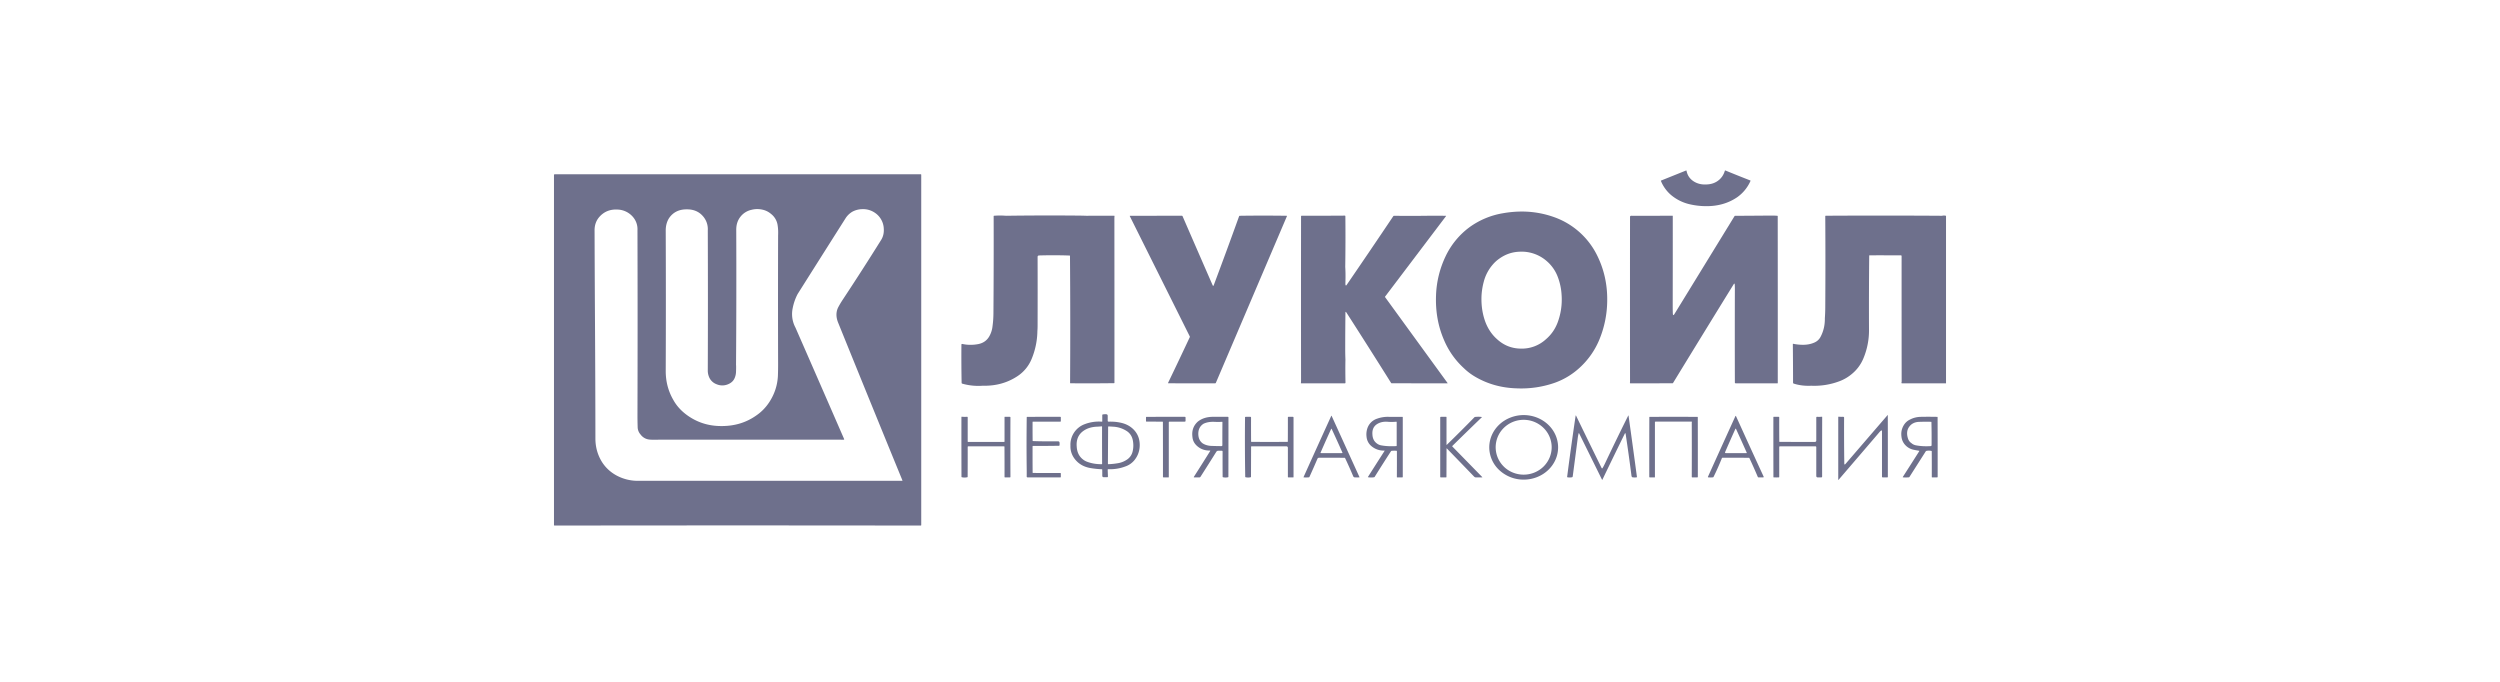
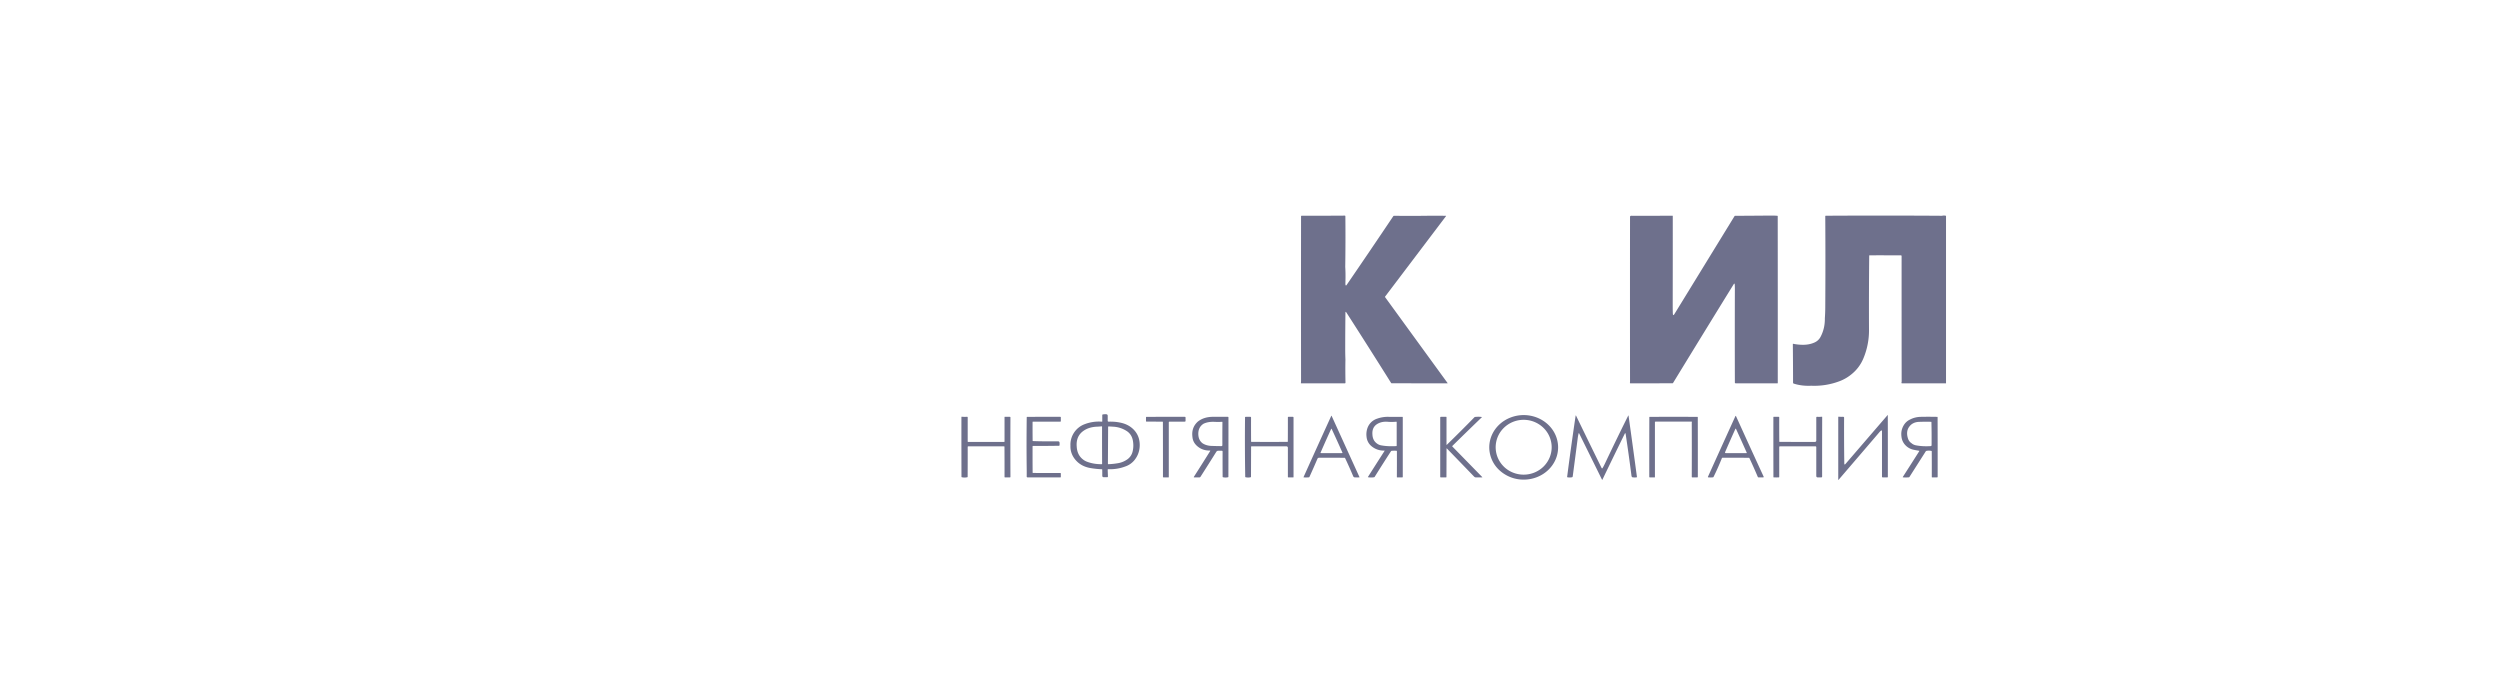
<svg xmlns="http://www.w3.org/2000/svg" width="176" height="48" fill="none">
-   <path fill="#6E708C" d="M118.732 12.027c.064.329.242.582.534.76.238.143.507.21.806.2.379 0 .694-.106.947-.321.196-.166.332-.38.409-.64.008-.024.023-.031.047-.021.546.225 1.126.457 1.739.696.022.009.028.023.018.044a2.761 2.761 0 0 1-.938 1.143c-.635.431-1.38.64-2.236.625a5.142 5.142 0 0 1-1.194-.155 3.123 3.123 0 0 1-1.226-.633 2.58 2.58 0 0 1-.707-.98c-.008-.017-.002-.03.016-.037l1.744-.701c.023-.01.036-.003.041.02ZM39.088 12.267c8.565.004 17.14.004 25.723 0 .03 0 .044.014.044.042v24.65c0 .027-.014.041-.044.041-8.584-.013-17.163-.013-25.737 0a.145.145 0 0 1-.074-.017V12.292a.174.174 0 0 1 .088-.025Zm15.193 2.793a1.366 1.366 0 0 0-.626-.304 1.631 1.631 0 0 0-.744.014 1.35 1.35 0 0 0-.766.467c-.21.257-.315.57-.313.943.012 3.181.007 6.35-.015 9.506 0 .019.002.038.005.056.002.119 0 .251-.005.396-.001.165-.032.32-.092.463-.082.208-.243.36-.482.455a1.02 1.02 0 0 1-.781 0 .922.922 0 0 1-.501-.424 1.174 1.174 0 0 1-.133-.55c.012-3.287.012-6.573 0-9.86a1.378 1.378 0 0 0-.239-.872c-.29-.415-.706-.618-1.249-.611-.538-.002-.95.201-1.234.61-.16.25-.24.546-.239.887.013 3.296.013 6.592 0 9.888 0 .738.178 1.415.534 2.03.218.394.522.738.913 1.032.728.546 1.562.816 2.501.808.93 0 1.748-.255 2.457-.766.364-.254.668-.574.914-.96.354-.56.546-1.16.578-1.805.01-.262.015-.544.014-.848-.009-3.008-.009-6.017 0-9.026.012-.265.002-.5-.03-.706a1.226 1.226 0 0 0-.467-.823Zm7.366-.042a1.476 1.476 0 0 0-.96-.293 1.525 1.525 0 0 0-.664.17 1.42 1.42 0 0 0-.49.462 3572.725 3572.725 0 0 0-3.38 5.343 3.61 3.61 0 0 0-.343.974 2.017 2.017 0 0 0 .192 1.393c1.149 2.623 2.29 5.235 3.422 7.836.015.035.003.052-.036.052-4.428-.005-8.843-.005-13.243 0-.18.006-.332.002-.457-.014a.862.862 0 0 1-.585-.343.807.807 0 0 1-.21-.477c-.01-.279-.016-.599-.015-.96.012-4.318.012-8.635 0-12.953a1.32 1.32 0 0 0-.313-.929 1.487 1.487 0 0 0-1.086-.526c-.523-.029-.95.142-1.279.512-.23.26-.344.578-.342.957.007 2.17.017 4.34.03 6.512.016 2.713.026 5.425.029 8.136 0 .604.154 1.154.46 1.65.247.389.576.7.987.932a3.15 3.15 0 0 0 1.573.398c6.202.002 12.393 0 18.574-.003.02 0 .026-.009.02-.026-1.514-3.689-3.021-7.39-4.524-11.101-.156-.384-.16-.736-.012-1.056.095-.184.207-.374.336-.569a187.396 187.396 0 0 0 2.707-4.212c.14-.23.2-.492.18-.788a1.414 1.414 0 0 0-.57-1.077ZM107.005 14.894a6.746 6.746 0 0 1 2.427.4 5.376 5.376 0 0 1 2.947 2.57c.524 1.01.781 2.1.769 3.274a7.306 7.306 0 0 1-.593 2.864 5.544 5.544 0 0 1-1.34 1.878 5.113 5.113 0 0 1-1.739 1.06 7.129 7.129 0 0 1-2.722.399c-1.07-.034-2.041-.309-2.913-.823a4.116 4.116 0 0 1-.788-.6 5.66 5.66 0 0 1-1.396-1.982c-.419-.968-.605-2.018-.56-3.15a6.928 6.928 0 0 1 .674-2.743 5.453 5.453 0 0 1 1.657-2.027 5.573 5.573 0 0 1 2.387-1.003 7.71 7.71 0 0 1 1.19-.117Zm-1.595 9.001c.465.42 1.012.636 1.639.647a2.512 2.512 0 0 0 1.779-.653c.373-.318.648-.709.825-1.173a4.607 4.607 0 0 0 .284-1.946 4.23 4.23 0 0 0-.295-1.341 2.74 2.74 0 0 0-.766-1.06 2.683 2.683 0 0 0-1.871-.65c-.522.014-.997.17-1.426.47a2.475 2.475 0 0 0-.501.452 2.97 2.97 0 0 0-.622 1.197c-.106.394-.16.79-.162 1.187-.003.589.09 1.14.28 1.652.19.492.468.898.836 1.218ZM70.866 15.19c1.637-.023 3.287-.027 4.95-.013.264.002.49.007.678.014.636-.005 1.282-.006 1.938-.003.024 0 .034.013.029.036-.005.05-.008.124-.008.221.004 3.849.005 7.683.004 11.502 0 .018-.01.028-.03.028-1.018.014-2.04.017-3.064.007-.02 0-.03-.01-.029-.028a645.87 645.87 0 0 0-.007-8.935c0-.018-.01-.028-.03-.029a33.033 33.033 0 0 0-2.136-.006c-.076.002-.114.036-.114.103.005 1.61.005 3.22 0 4.83 0 .154-.006.286-.015.396a5.29 5.29 0 0 1-.401 1.946 2.648 2.648 0 0 1-1.032 1.243c-.693.45-1.482.669-2.368.654h-.059a4.146 4.146 0 0 1-1.427-.146c-.03-.01-.046-.029-.047-.059a97.514 97.514 0 0 1-.014-2.678c0-.047.025-.066.074-.056.349.074.707.079 1.075.014.374-.065.648-.255.822-.568.119-.215.193-.45.22-.707.04-.285.06-.586.063-.9.016-2.243.022-4.52.015-6.832 0-.021.01-.033.033-.035.277-.021.551-.021.821 0l.06.002ZM83.197 15.188c.027 0 .045.011.056.035.705 1.624 1.41 3.241 2.113 4.852.03.067.058.067.084-.002a365.063 365.063 0 0 0 1.78-4.843c.009-.025.027-.038.055-.039a110.78 110.78 0 0 1 3.301 0c.017 0 .023.007.016.022L85.6 26.944a.066.066 0 0 1-.066.043c-1.105.002-2.197 0-3.276-.004-.027 0-.034-.011-.023-.034.542-1.125 1.05-2.197 1.526-3.213a.057.057 0 0 0-.001-.052l-4.219-8.46c-.01-.022-.004-.032.02-.032l3.637-.004Z" />
  <path fill="#6E708C" d="M91.642 15.188c.98.002 1.988 0 3.022-.008.033 0 .05.015.05.048a141.488 141.488 0 0 1-.009 3.565c.02.297.025.655.013 1.073-.003.09-.002.151.004.186.017.06.043.063.079.012a576.059 576.059 0 0 0 3.282-4.838.076.076 0 0 1 .068-.035c.756.01 1.502.01 2.239 0 .454-.006.919-.005 1.396.002.02 0 .024.009.012.024l-4.288 5.665c-.009.012-.009.024 0 .037 1.46 2.009 2.924 4.021 4.392 6.038.016.021.01.032-.018.032l-3.907-.007a.048.048 0 0 1-.044-.024 537.863 537.863 0 0 0-3.142-4.95c-.049-.077-.073-.07-.073.02-.01.873-.015 1.745-.015 2.613 0 .184.005.41.015.678-.01.47-.008 1.007.004 1.612 0 .039-.019.058-.059.058-.978-.004-1.996-.005-3.055-.003-.021 0-.029-.01-.024-.03.007-.05.01-.115.01-.196a4025.93 4025.93 0 0 1 0-11.527c0-.03.017-.046.049-.046ZM114.842 15.19c.952.003 1.918.002 2.899-.003.015 0 .022.007.022.021.001 2.062 0 4.142-.004 6.24 0 .288.003.501.01.639.01.12.047.127.11.024l4.23-6.892a.049.049 0 0 1 .044-.025c.804-.004 1.618-.01 2.442-.017.214-.002.39.003.527.014.02.002.03.013.03.032.004 3.862.005 7.776.003 11.742 0 .014-.007.02-.021.02h-2.94c-.039 0-.059-.018-.059-.056-.007-2.185-.007-4.37 0-6.554 0-.143-.003-.26-.01-.35-.011-.072-.036-.077-.074-.014-1.428 2.313-2.85 4.629-4.266 6.947-.009.016-.024.024-.044.024-.961.004-1.946.006-2.957.004-.032 0-.044-.015-.035-.046.003-.027.005-.074.005-.138-.005-3.842-.005-7.684 0-11.526 0-.057.029-.085.088-.085ZM128.541 15.188c2.737-.016 5.453-.015 8.15.003a.308.308 0 0 0 .058-.006.503.503 0 0 1 .251.01v11.794a518.29 518.29 0 0 0-3.08-.003c-.06 0-.076-.026-.047-.076a.616.616 0 0 0 .004-.08c-.004-2.93-.005-5.864-.004-8.802 0-.034-.018-.05-.053-.051-.725-.004-1.457-.005-2.197-.003-.02 0-.03.009-.03.028-.017 1.73-.022 3.462-.015 5.198a5.087 5.087 0 0 1-.401 2.045 2.798 2.798 0 0 1-.795 1.073 2.985 2.985 0 0 1-.855.509 5.01 5.01 0 0 1-1.985.33.83.83 0 0 0-.059 0c-.43.018-.829-.032-1.199-.15-.036-.011-.053-.035-.053-.071-.001-.92-.006-1.823-.015-2.711 0-.02.01-.027.029-.022.24.049.475.072.707.07.276-.002.525-.05.748-.144a.882.882 0 0 0 .472-.424c.205-.39.305-.822.298-1.296.018-.264.028-.527.029-.791.014-2.138.014-4.268 0-6.39 0-.027.014-.04.042-.04ZM77.637 29.178a.943.943 0 0 1 .233-.016c.075.004.113.041.113.113v.34c0 .05.026.073.078.07.277-.008.525.011.747.056.42.073.76.246 1.02.52.274.291.41.65.409 1.076-.002.4-.126.751-.372 1.056-.165.201-.371.347-.619.438a3.075 3.075 0 0 1-1.22.201c-.03 0-.045.015-.044.045l.016.462c.001.039-.018.058-.058.058h-.223c-.08 0-.118-.037-.117-.113.002-.163 0-.302-.003-.42 0-.019-.01-.028-.03-.029a6.038 6.038 0 0 1-.733-.073c-.525-.076-.926-.308-1.205-.696a1.42 1.42 0 0 1-.269-.886 1.538 1.538 0 0 1 .976-1.508 2.79 2.79 0 0 1 1.232-.186c.021.001.032-.008.032-.028v-.436c0-.024.012-.039.037-.044Zm-1.396 3.166a.993.993 0 0 0 .287.162c.317.12.663.177 1.037.173.016 0 .024-.007.024-.022-.005-.88-.006-1.753-.004-2.62 0-.016-.009-.024-.026-.024-.108.012-.218.02-.328.025-.446.017-.808.15-1.086.399-.267.25-.381.588-.343 1.013.023.388.17.685.439.894Zm3.1-1.985a1.929 1.929 0 0 0-1.005-.321 4.163 4.163 0 0 0-.294-.015c-.02 0-.03.01-.03.029l-.015 2.587c0 .028.015.042.043.04a5.06 5.06 0 0 0 .664-.07 1.58 1.58 0 0 0 .652-.265.931.931 0 0 0 .376-.544c.06-.233.07-.472.033-.717-.043-.319-.185-.56-.424-.724ZM132.901 29.235c.004 1.41.005 2.855.003 4.334 0 .024-.013.037-.039.039a5.484 5.484 0 0 1-.315.002c-.039 0-.058-.02-.058-.056V30.35c0-.042-.021-.056-.061-.041a.696.696 0 0 0-.134.133c-.949 1.11-1.902 2.221-2.858 3.333-.018.02-.026.017-.026-.009v-4.39c0-.033.017-.047.05-.041.067.01.163.013.289.009.049-.002.074.02.073.068-.006 1.099-.001 2.172.014 3.219.002.083.03.093.086.029l2.957-3.432c.013-.015.019-.013.019.006ZM109.691 31.498a2.161 2.161 0 0 1-.186.869 2.271 2.271 0 0 1-.527.736c-.225.21-.493.378-.787.491a2.563 2.563 0 0 1-.928.172 2.509 2.509 0 0 1-1.712-.669 2.205 2.205 0 0 1-.707-1.607c.001-.298.064-.594.186-.87.123-.275.302-.525.527-.736.225-.21.493-.377.787-.49a2.566 2.566 0 0 1 1.855.002c.294.115.56.283.785.494.225.212.403.462.524.738.121.276.183.572.183.87Zm-2.415 1.917a1.994 1.994 0 0 0 1.392-.572c.367-.364.572-.856.57-1.368a1.914 1.914 0 0 0-.585-1.361 1.997 1.997 0 0 0-1.398-.559 1.993 1.993 0 0 0-1.391.573 1.907 1.907 0 0 0-.416 2.105 1.94 1.94 0 0 0 1.073 1.04c.24.095.496.144.755.142ZM110.959 29.273c.597 1.23 1.193 2.453 1.79 3.666.023.048.049.05.077.004.046-.077.093-.166.142-.268a189.481 189.481 0 0 1 1.654-3.406c.015-.029.024-.027.029.005.208 1.484.405 2.917.589 4.298.003.018-.006.03-.025.033-.048.008-.128.01-.24.005-.069-.003-.108-.04-.118-.113-.129-1.01-.266-1.988-.41-2.938-.012-.08-.036-.084-.072-.01a397.995 397.995 0 0 0-1.564 3.217c-.01.02-.02.02-.031 0l-1.6-3.24c-.022-.044-.038-.042-.05.005a2.897 2.897 0 0 0-.059.325c-.116.9-.233 1.793-.351 2.68-.006.042-.031.065-.076.068a.978.978 0 0 1-.293-.002c-.018-.006-.027-.018-.024-.037.184-1.426.383-2.854.596-4.287.006-.04.018-.042.036-.005ZM93.75 29.285l1.954 4.296c.008.017.002.027-.017.028a4.486 4.486 0 0 1-.298 0c-.06-.002-.101-.03-.124-.082a31.216 31.216 0 0 0-.568-1.272.042.042 0 0 0-.041-.026c-.583-.004-1.18-.005-1.794-.003-.055 0-.093.025-.115.074-.187.437-.374.862-.562 1.274a.05.05 0 0 1-.041.03c-.083.01-.201.013-.354.005-.02-.001-.026-.01-.018-.028.638-1.418 1.286-2.85 1.946-4.296.01-.024.021-.024.031 0Zm-.043.925c-.247.539-.493 1.09-.738 1.653-.01.023-.002.035.024.035.492.006.989.006 1.49 0 .025 0 .033-.012.023-.035a85.512 85.512 0 0 0-.75-1.653c-.016-.036-.032-.036-.049 0ZM122.219 29.306a640.122 640.122 0 0 0 1.936 4.237c.02.045.005.067-.046.067h-.292c-.035 0-.06-.015-.073-.047a38.684 38.684 0 0 0-.584-1.308c-.008-.017-.022-.026-.042-.026a188.14 188.14 0 0 0-1.852-.003.046.046 0 0 0-.046.031c-.192.48-.388.918-.586 1.317a.055.055 0 0 1-.042.03c-.06.01-.162.011-.307.006-.043-.002-.057-.021-.039-.06.638-1.415 1.279-2.83 1.922-4.244.017-.037.034-.037.051 0Zm-.055.903c-.24.532-.477 1.067-.71 1.604-.026.059-.005.088.061.088h1.421c.033 0 .043-.014.03-.043a194.64 194.64 0 0 0-.744-1.649c-.02-.042-.039-.042-.058 0ZM67.722 29.337c.073.01.192.012.357.006.032 0 .047.014.047.044v1.695c0 .019.01.028.03.028h2.533c.02 0 .03-.01.03-.028v-1.717c0-.014.007-.02.021-.02h.347c.032 0 .048.015.048.045a492.228 492.228 0 0 0 0 4.175c0 .03-.015.045-.047.045h-.325c-.03 0-.044-.014-.044-.042.002-.715 0-1.42-.004-2.115 0-.02-.01-.029-.03-.029-.813-.004-1.65-.005-2.508-.003-.034 0-.051.016-.051.05.002.7 0 1.398-.004 2.094 0 .019-.01.03-.028.034a.936.936 0 0 1-.378 0c-.019-.004-.028-.015-.028-.034a925.594 925.594 0 0 1-.004-4.197c0-.024.013-.035.038-.031ZM128.25 29.337c.022-.003.032.006.032.028-.004 1.373-.006 2.764-.004 4.175 0 .047-.024.07-.073.07h-.221c-.079 0-.118-.037-.118-.113v-2.013c0-.042-.022-.063-.066-.063h-2.483c-.039 0-.059.019-.059.056v2.092c0 .024-.013.037-.039.039a3.82 3.82 0 0 1-.34 0c-.02 0-.03-.01-.03-.03a979.107 979.107 0 0 1-.003-4.21c0-.016.008-.023.024-.023h.344c.03 0 .044.014.044.042-.002.583-.001 1.147.004 1.692 0 .018.01.028.029.028.809.004 1.633.005 2.472.003.069 0 .103-.033.103-.099v-1.61c0-.04.021-.058.062-.057.146.005.253.003.322-.007ZM72.314 29.348c.764-.004 1.539-.005 2.324-.003.03 0 .044.014.044.042v.254c0 .028-.015.043-.044.043h-1.913c-.021 0-.032.01-.032.03-.002.455 0 .89.004 1.308 0 .019.01.029.03.03.489.019 1.072.024 1.749.016.073 0 .113.034.117.104a.732.732 0 0 1-.004.183c-.004.018-.016.027-.036.027a69.46 69.46 0 0 1-1.815.01c-.03 0-.045.015-.045.043-.002.62 0 1.232.004 1.833 0 .019.01.028.03.028.616.004 1.254.005 1.91.004.03 0 .045.014.045.042v.226c0 .028-.015.042-.044.042H72.36c-.059 0-.086-.028-.08-.084a22.76 22.76 0 0 0 0-.523c-.015-1.222-.014-2.43.002-3.627 0-.019.01-.028.03-.028ZM80.711 29.348a400.97 400.97 0 0 1 2.692-.003c.04 0 .06.018.06.056v.226c0 .038-.02.056-.06.056h-1.06c-.04 0-.06.02-.06.057v3.842c0 .019-.009.028-.029.028h-.332c-.034 0-.05-.016-.05-.049.001-1.303 0-2.585-.004-3.846 0-.019-.01-.028-.03-.028a69.633 69.633 0 0 0-1.116-.004c-.028 0-.043-.013-.043-.04a4.33 4.33 0 0 1 .001-.267c.001-.019.011-.028.031-.028ZM85.378 29.345c.343-.003.697-.003 1.06 0 .03 0 .045.014.045.042.001 1.402 0 2.795-.004 4.178 0 .019-.01.03-.029.034a.809.809 0 0 1-.347 0c-.02-.004-.03-.015-.03-.034-.004-.578-.005-1.17-.003-1.777 0-.037-.02-.056-.059-.056h-.237a.165.165 0 0 0-.15.081c-.352.563-.72 1.144-1.105 1.746a.106.106 0 0 1-.095.051h-.343c-.04 0-.049-.016-.028-.048.374-.583.755-1.187 1.145-1.812.012-.019.007-.029-.017-.03-.322.005-.599-.082-.831-.26-.244-.187-.377-.417-.401-.689-.059-.43.058-.785.35-1.064a.46.46 0 0 1 .044-.038c.277-.213.622-.321 1.035-.325Zm-.711 1.867c.176.112.384.172.622.18.186.007.417.012.693.015.049 0 .073-.025.073-.073-.002-.558 0-1.095.004-1.611 0-.02-.01-.029-.03-.029-.157.012-.33.013-.519.004-.289-.015-.539.025-.75.118a.312.312 0 0 0-.051.029c-.241.162-.357.405-.348.728.008.282.11.495.306.64ZM87.68 29.347c.09-.004.203-.004.335-.003.039 0 .059.02.059.058-.002.573-.001 1.132.003 1.677 0 .018.01.028.03.028.842.006 1.684.006 2.526 0 .02 0 .03-.01.03-.028.004-.545.005-1.109.004-1.692 0-.028.014-.043.044-.043h.294c.04 0 .06.02.06.057v4.181c0 .019-.01.028-.03.028h-.324c-.03 0-.044-.014-.044-.042v-2.034c0-.075-.04-.113-.118-.113-.825-.002-1.639 0-2.442.003-.02 0-.03.01-.03.029l-.007 2.112c0 .019-.01.03-.029.034a.809.809 0 0 1-.347 0c-.02-.004-.03-.015-.03-.034a146.362 146.362 0 0 1-.013-4.189c0-.019.009-.029.028-.03ZM97.753 29.345c.31.004.628.004.957 0 .03 0 .045.014.045.042v4.182c0 .025-.013.037-.04.039a6.62 6.62 0 0 1-.342.002c-.023 0-.035-.011-.034-.034.004-.609.005-1.21.003-1.802 0-.026-.014-.04-.042-.041a2.132 2.132 0 0 0-.33.005.064.064 0 0 0-.045.028c-.387.598-.77 1.198-1.147 1.803a.067.067 0 0 1-.045.03 1.31 1.31 0 0 1-.413 0c-.02-.002-.024-.01-.014-.026.379-.598.767-1.207 1.166-1.828.01-.016.005-.024-.014-.024a1.32 1.32 0 0 1-.88-.29.962.962 0 0 1-.372-.674 1.333 1.333 0 0 1 .062-.618 1.07 1.07 0 0 1 .678-.664c.261-.093.53-.137.807-.13Zm-.829 1.867c.087.07.186.117.298.138.309.06.663.078 1.064.056.028-.001.041-.015.041-.041v-1.642c0-.025-.013-.036-.038-.034-.169.017-.347.02-.536.009-.316-.035-.585.018-.807.158-.24.154-.35.393-.328.717.01.283.112.496.306.64ZM101.451 29.345h.353c.02 0 .03.009.03.028V31.3c0 .024.009.028.026.01.659-.64 1.305-1.285 1.939-1.934a.08.08 0 0 1 .05-.024c.163-.017.316-.017.46.003.019.002.022.01.009.023a252.02 252.02 0 0 0-2.071 2.015c-.014.014-.015.028-.001.042.701.715 1.398 1.429 2.093 2.14.023.024.018.035-.015.035h-.411a.182.182 0 0 1-.135-.056 675.546 675.546 0 0 0-1.915-1.978c-.017-.017-.026-.014-.026.01l-.007 1.993c0 .019-.01.028-.029.03a7.093 7.093 0 0 1-.361 0c-.032 0-.048-.015-.048-.046V29.4c0-.038.019-.056.059-.056ZM116.142 29.348c1.118-.006 2.235-.006 3.352 0 .02 0 .03.01.03.028.004 1.373.005 2.769.003 4.186 0 .032-.017.048-.051.048h-.332c-.029 0-.044-.014-.044-.042.005-1.262.005-2.514 0-3.757a.46.46 0 0 1 .004-.08c.018-.032.008-.048-.03-.048h-2.523c-.029 0-.044.015-.044.043v3.864c0 .014-.007.02-.021.02h-.325c-.034 0-.052-.016-.052-.048-.002-1.433 0-2.828.004-4.186 0-.019.01-.028.029-.028ZM135.247 29.345c.387-.007.764-.006 1.131.002.019 0 .029.01.029.03.005 1.373.006 2.768.004 4.185 0 .032-.017.048-.052.048h-.331c-.02 0-.03-.009-.03-.028.002-.611.001-1.213-.003-1.805 0-.018-.01-.03-.029-.034a.81.81 0 0 0-.348 0 .067.067 0 0 0-.044.03l-1.148 1.803a.06.06 0 0 1-.044.028 2.441 2.441 0 0 1-.399.003c-.028-.002-.035-.014-.02-.037.381-.593.765-1.195 1.152-1.805.012-.02.006-.03-.017-.033a7.39 7.39 0 0 1-.37-.067 1.097 1.097 0 0 1-.582-.318 1.01 1.01 0 0 1-.284-.618c-.036-.28.014-.537.151-.774.112-.194.268-.336.468-.427.229-.118.485-.179.766-.183Zm-.681 1.853c.091.079.195.13.313.152.306.06.65.08 1.033.057.047-.002.071-.025.072-.07.005-.551.001-1.089-.011-1.614 0-.02-.01-.028-.03-.028-.25-.007-.517-.006-.799.003-.324.003-.569.118-.733.342-.157.214-.191.475-.103.784.043.165.129.29.258.374Z" />
</svg>